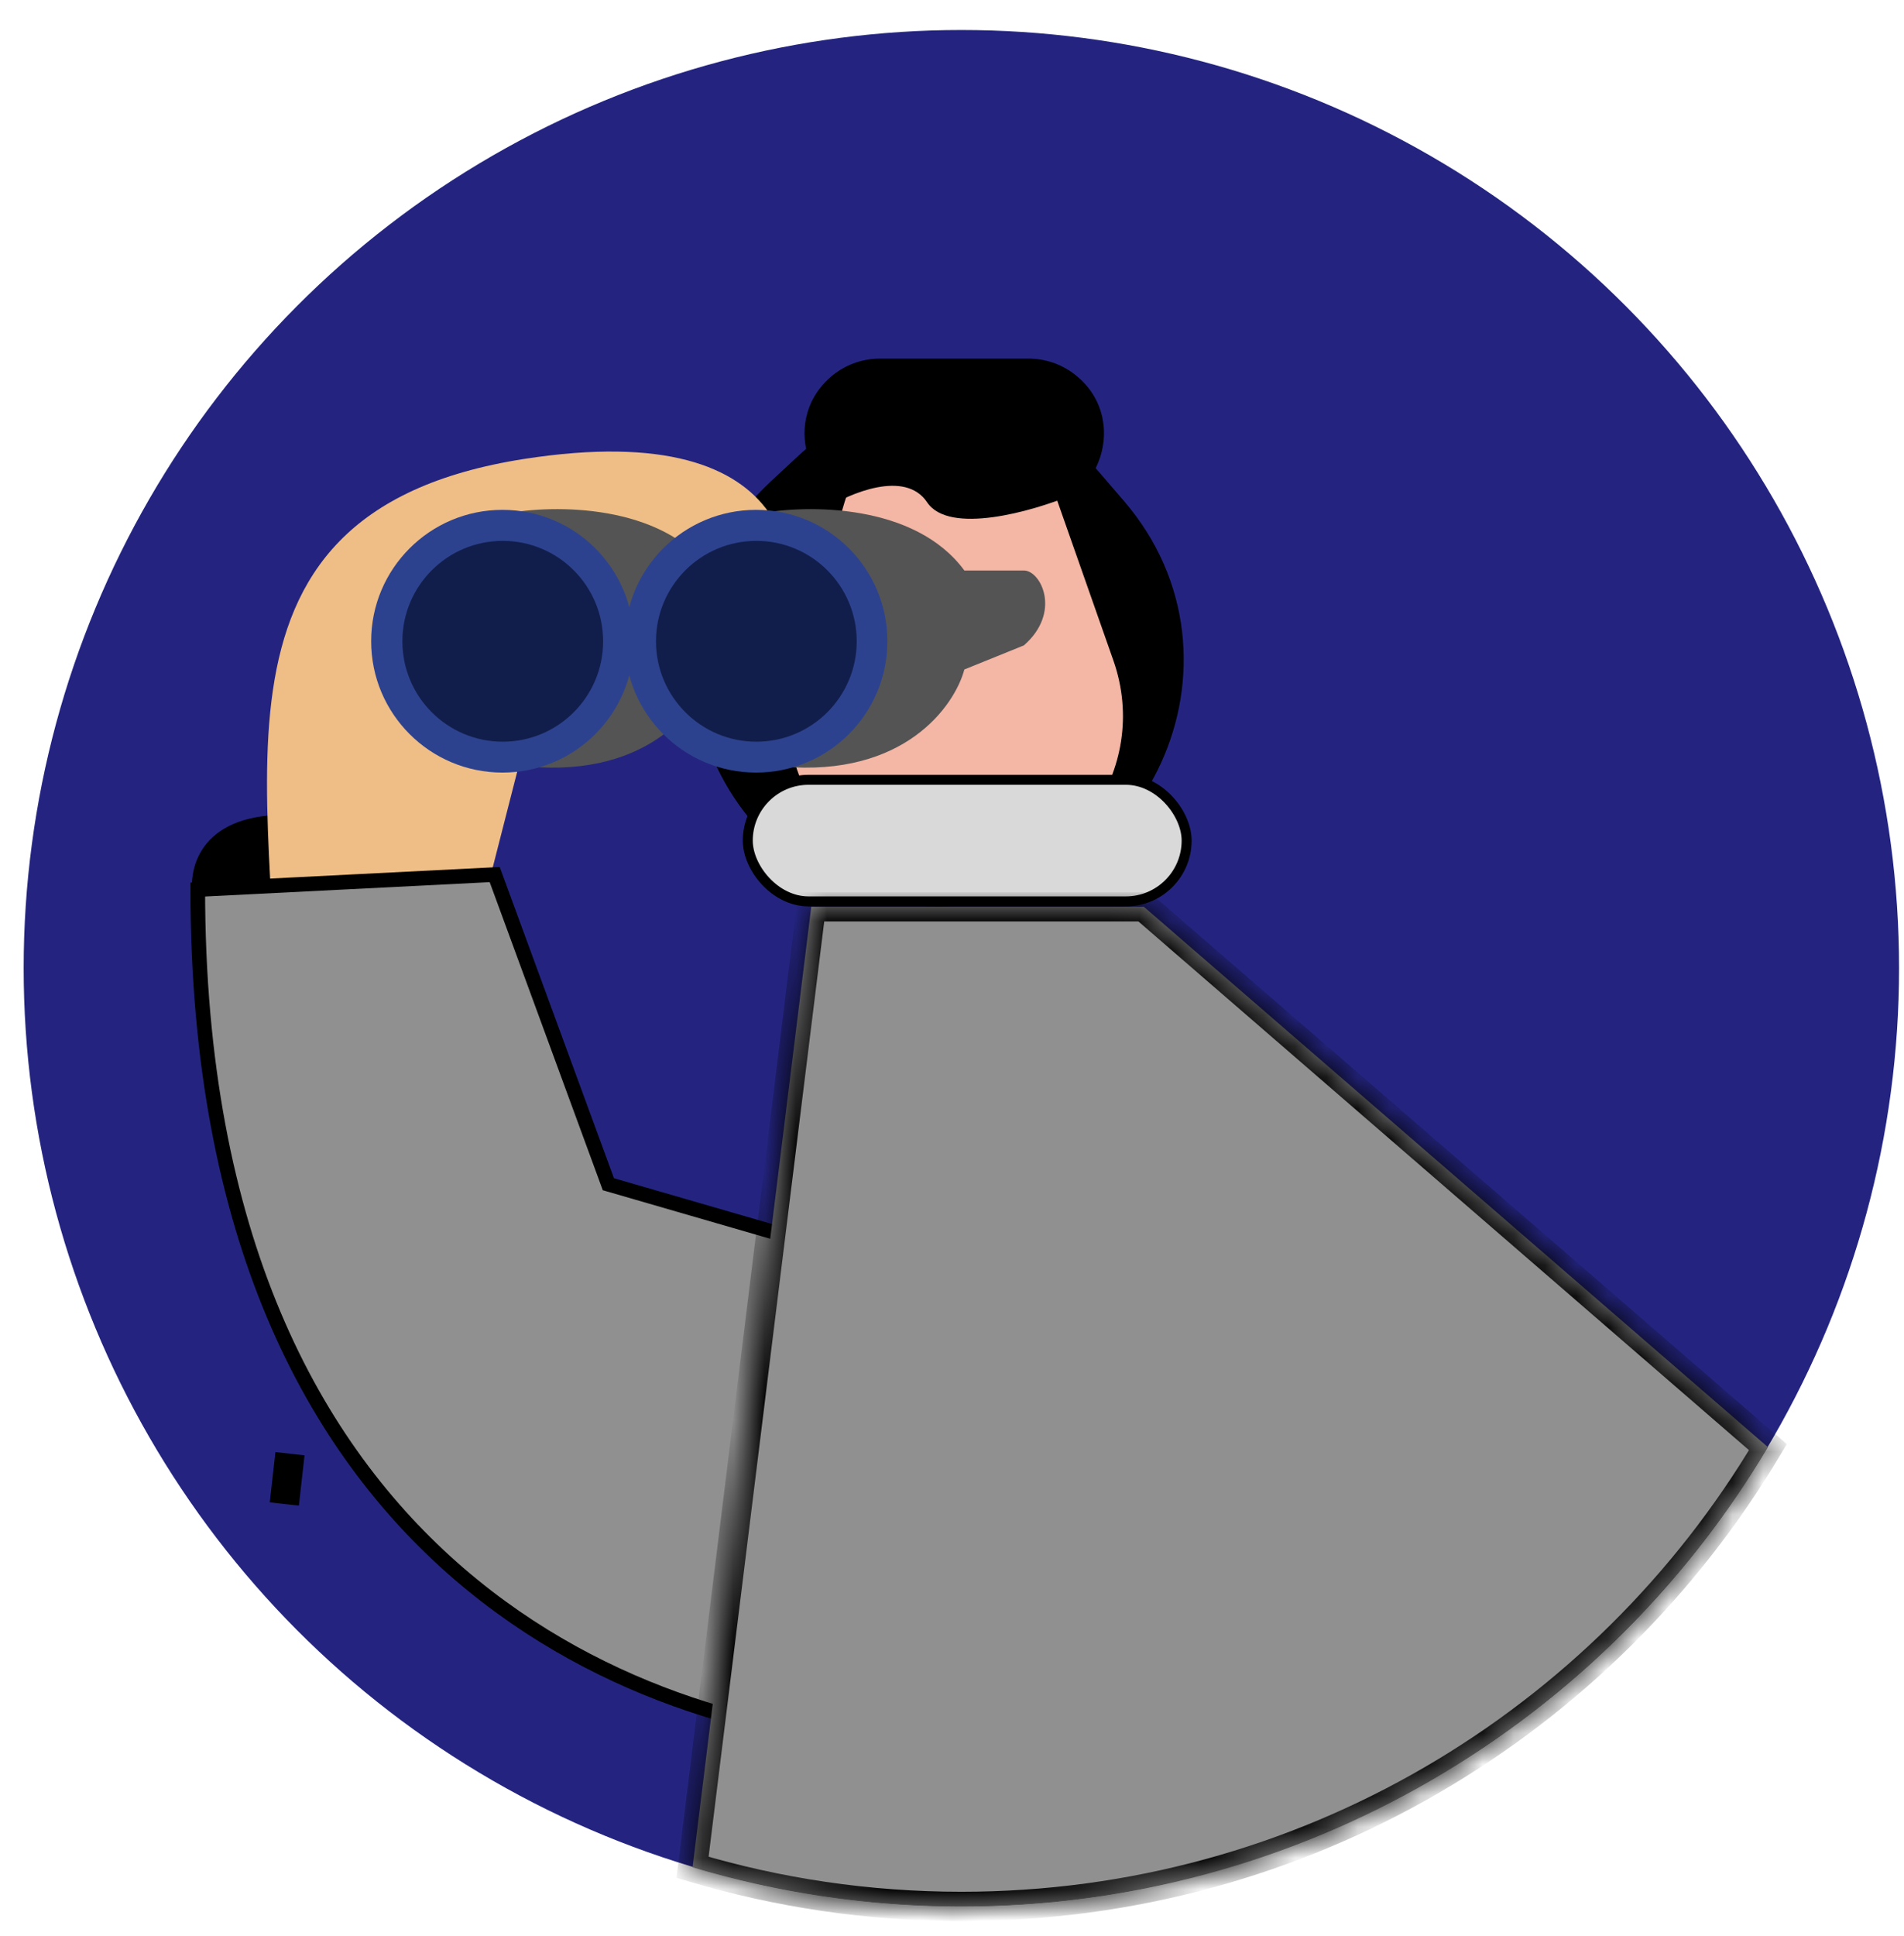
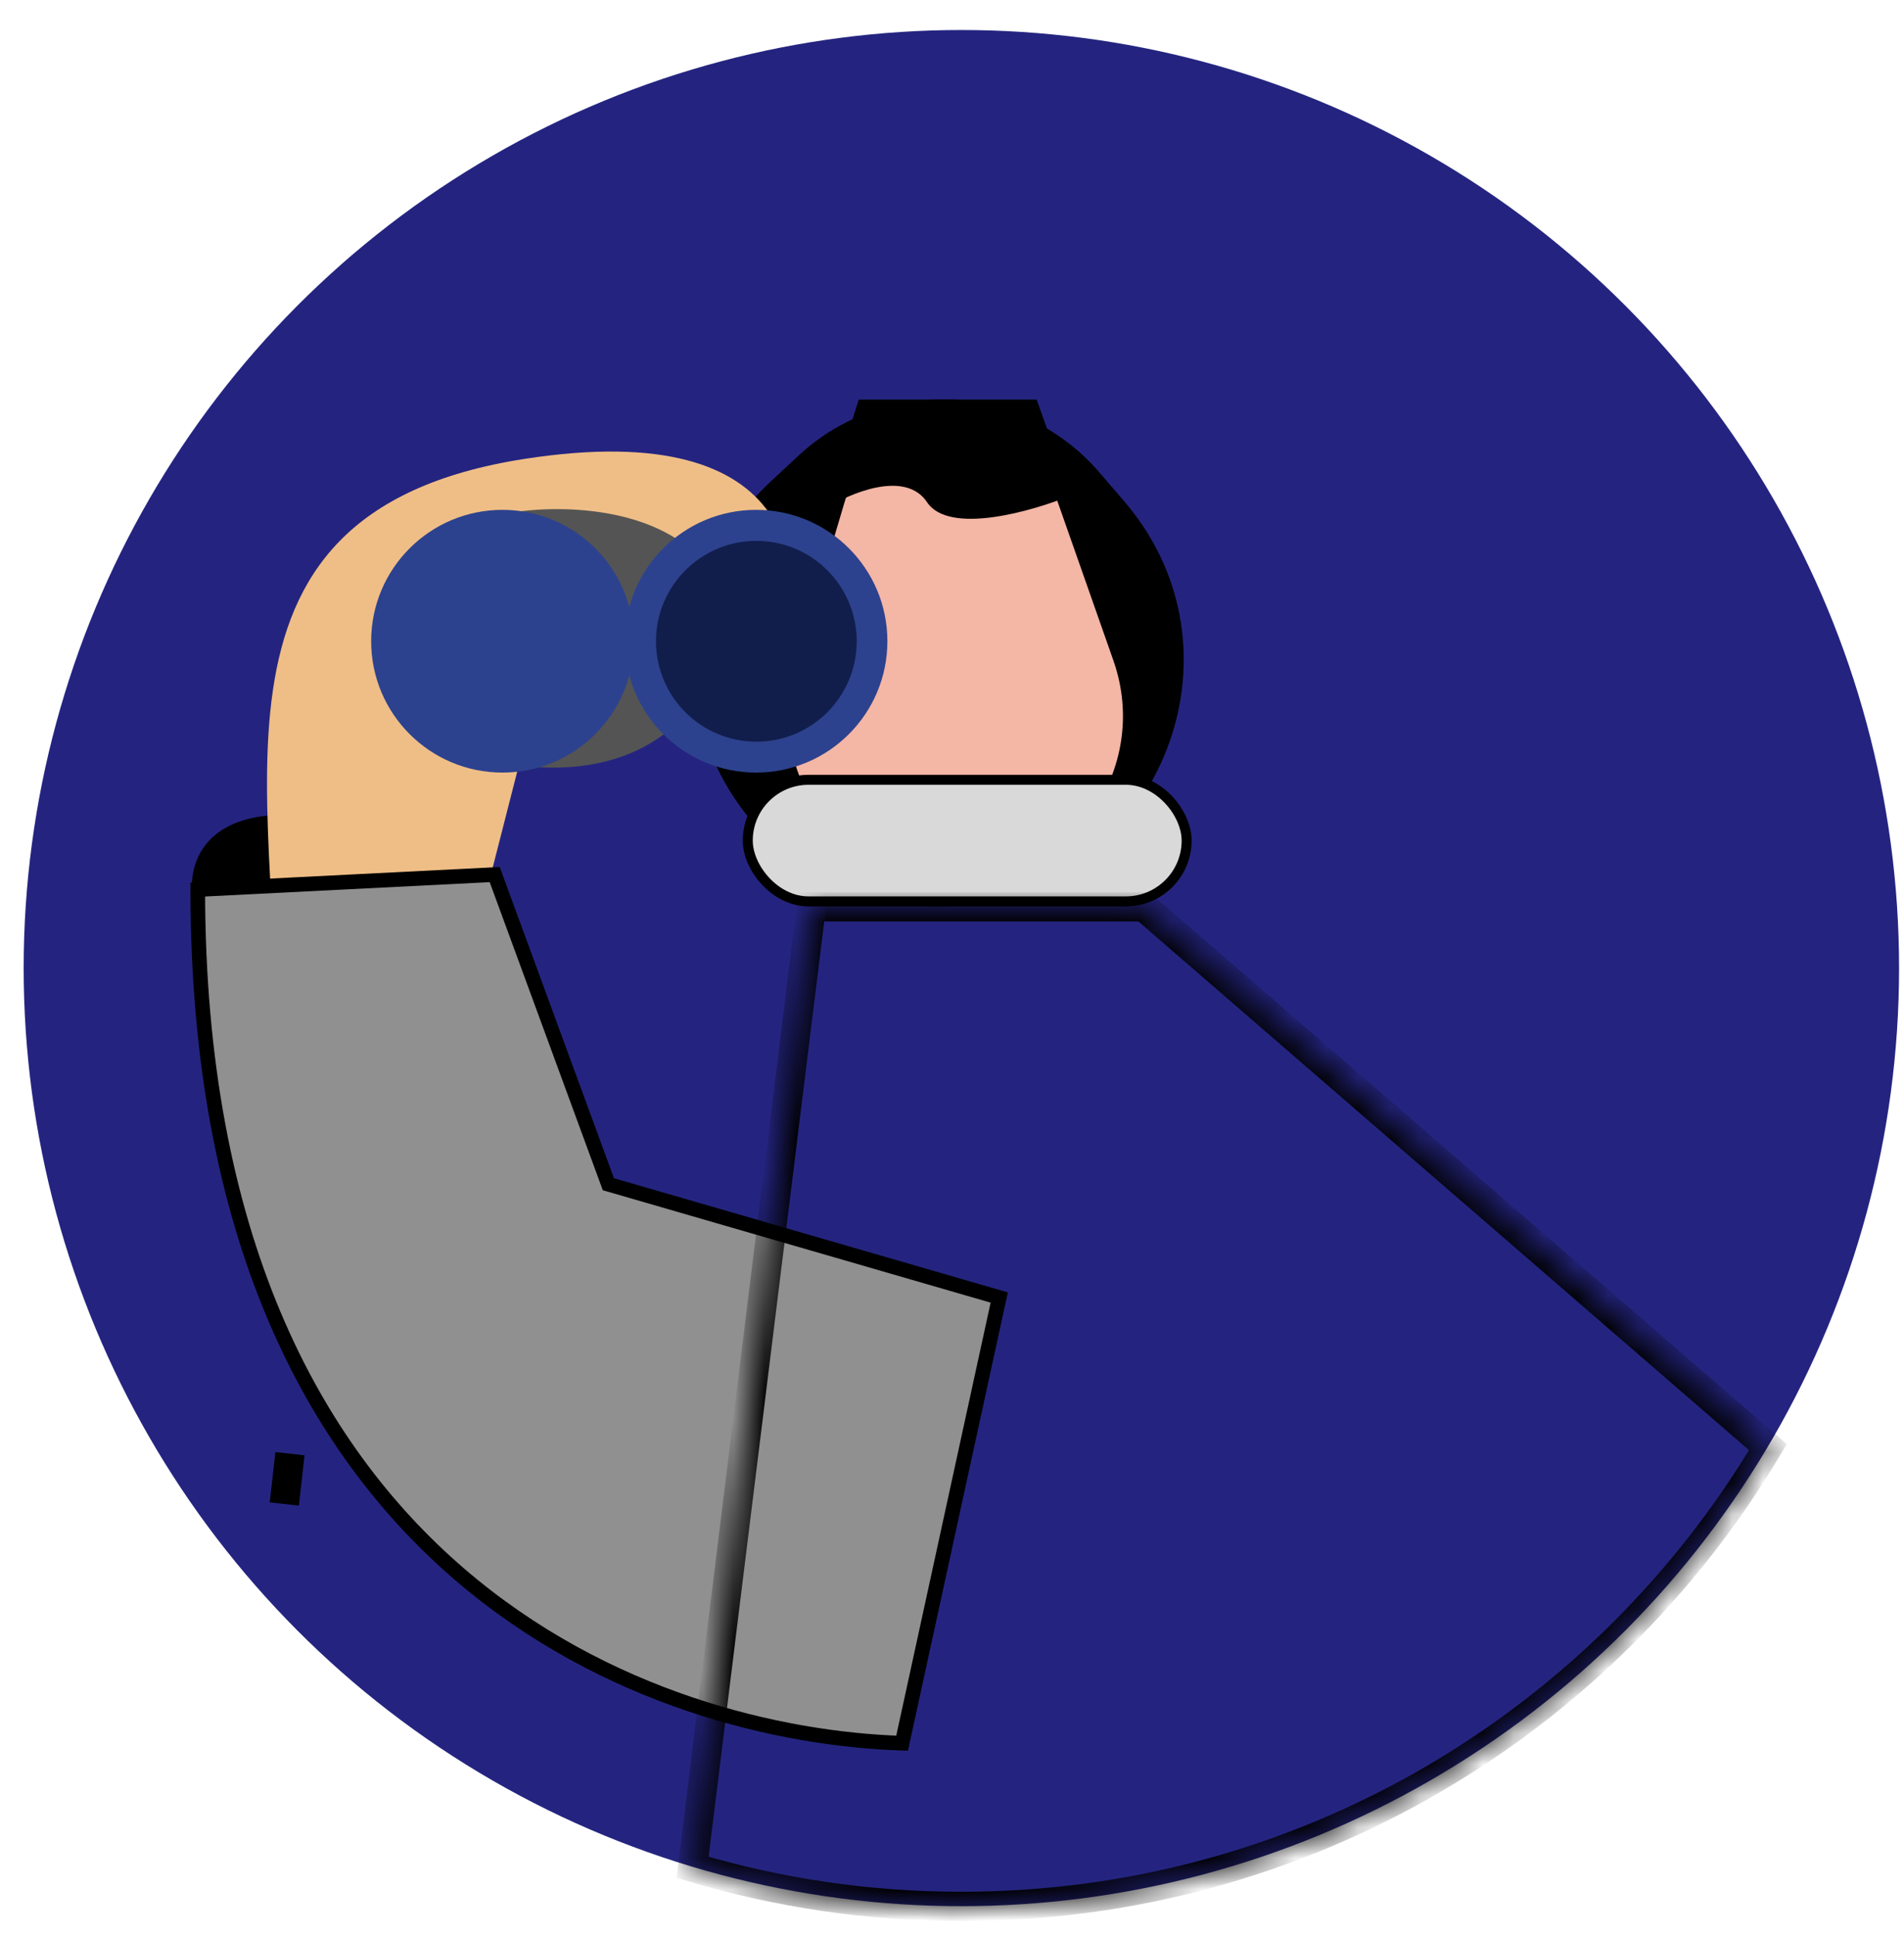
<svg xmlns="http://www.w3.org/2000/svg" width="61" height="62" viewBox="0 0 61 62" fill="none">
  <circle cx="30.8" cy="31.003" r="30.042" fill="#242480" />
  <path d="M25.586 14.589C26.825 13.437 28.453 12.797 30.144 12.797C32.093 12.797 33.946 13.646 35.217 15.124L36.006 16.041C40.391 21.134 36.772 29.024 30.051 29.024C22.912 29.024 19.473 20.274 24.7 15.412L25.586 14.589Z" fill="black" />
-   <path d="M26.597 12.086C27.038 11.698 27.605 11.484 28.192 11.484H32.953C33.472 11.484 33.978 11.652 34.394 11.963C36.256 13.35 35.274 16.309 32.953 16.309H28.192C25.969 16.309 24.929 13.556 26.597 12.086Z" fill="black" />
  <path d="M26.532 15.567C27.114 13.908 28.681 12.797 30.44 12.797C32.114 12.797 33.623 13.805 34.264 15.352L35.708 18.834C37.231 22.509 34.53 26.553 30.552 26.553C26.706 26.553 24.012 22.754 25.285 19.124L26.532 15.567Z" fill="black" />
  <path d="M27.057 16.086C27.506 14.575 28.895 13.539 30.471 13.539C31.983 13.539 33.331 14.494 33.832 15.921L35.67 21.151C36.894 24.636 34.308 28.286 30.614 28.286C27.029 28.286 24.456 24.835 25.477 21.4L27.057 16.086Z" fill="#F4B6A5" />
  <path d="M8.887 26.098C6.252 26.206 5.986 28.031 6.212 28.873L9.348 29.396C10.292 28.251 11.522 25.989 8.887 26.098Z" fill="black" />
  <path d="M29.703 16.086C29.002 15.033 27.218 15.794 26.414 16.305L27.511 12.797H33.212L34.308 15.867C33.066 16.378 30.405 17.139 29.703 16.086Z" fill="black" />
  <path d="M16.806 23.791L15.386 29.343C11.873 32.248 8.569 41.723 8.847 34.75C9.193 26.033 5.57 16.439 16.806 14.696C25.794 13.301 25.96 18.46 24.919 21.214L16.806 23.791Z" fill="#EFBE86" />
  <rect x="23.957" y="24.973" width="14.06" height="3.894" rx="1.947" fill="#D9D9D9" stroke="black" stroke-width="0.32" />
  <path d="M15.849 28.008L6.336 28.488C6.336 50.715 21.128 55.577 28.901 55.826L32.013 41.553L19.491 37.925L15.849 28.008Z" fill="#909090" stroke="black" stroke-width="0.469" />
  <path d="M22.771 18.27C21.186 16.115 17.726 16.157 16.195 16.448C14.818 19.008 13.04 24.212 16.941 24.55C20.843 24.889 22.454 22.618 22.771 21.44L24.677 20.669C25.89 19.614 25.227 18.271 24.677 18.27C24.483 18.27 23.831 18.27 22.771 18.27Z" fill="#545454" />
  <circle cx="16.098" cy="20.535" r="4.207" fill="#2D428E" />
-   <circle cx="16.107" cy="20.537" r="3.216" fill="#111E4C" />
-   <path d="M30.896 18.27C29.311 16.115 25.851 16.157 24.32 16.448C22.943 19.008 21.165 24.212 25.066 24.55C28.968 24.889 30.579 22.618 30.896 21.44L32.802 20.669C34.015 19.614 33.352 18.271 32.802 18.27C32.608 18.27 31.956 18.27 30.896 18.27Z" fill="#545454" />
  <circle cx="24.223" cy="20.535" r="4.207" fill="#2D428E" />
  <circle cx="24.232" cy="20.537" r="3.216" fill="#111E4C" />
  <mask id="path-17-inside-1_3532_166525" fill="white">
    <path fill-rule="evenodd" clip-rule="evenodd" d="M22.188 59.8L25.991 29.039H36.646L56.64 46.345C51.402 55.152 41.79 61.053 30.8 61.053C27.807 61.053 24.916 60.615 22.188 59.8Z" />
  </mask>
-   <path fill-rule="evenodd" clip-rule="evenodd" d="M22.188 59.8L25.991 29.039H36.646L56.64 46.345C51.402 55.152 41.79 61.053 30.8 61.053C27.807 61.053 24.916 60.615 22.188 59.8Z" fill="#909090" />
  <path d="M22.188 59.8L21.722 59.743L21.673 60.137L22.053 60.25L22.188 59.8ZM25.991 29.039V28.57H25.576L25.525 28.982L25.991 29.039ZM36.646 29.039L36.953 28.684L36.821 28.57H36.646V29.039ZM56.64 46.345L57.043 46.584L57.244 46.247L56.947 45.99L56.64 46.345ZM22.653 59.858L26.457 29.097L25.525 28.982L21.722 59.743L22.653 59.858ZM25.991 29.509H36.646V28.57H25.991V29.509ZM36.339 29.394L56.333 46.7L56.947 45.99L36.953 28.684L36.339 29.394ZM56.236 46.105C51.08 54.775 41.618 60.584 30.8 60.584V61.523C41.963 61.523 51.725 55.528 57.043 46.584L56.236 46.105ZM30.8 60.584C27.853 60.584 25.007 60.153 22.322 59.351L22.053 60.25C24.825 61.078 27.761 61.523 30.8 61.523V60.584Z" fill="black" mask="url(#path-17-inside-1_3532_166525)" />
  <path d="M9.29 46.555L9.109 48.166" stroke="black" stroke-width="0.939" />
</svg>